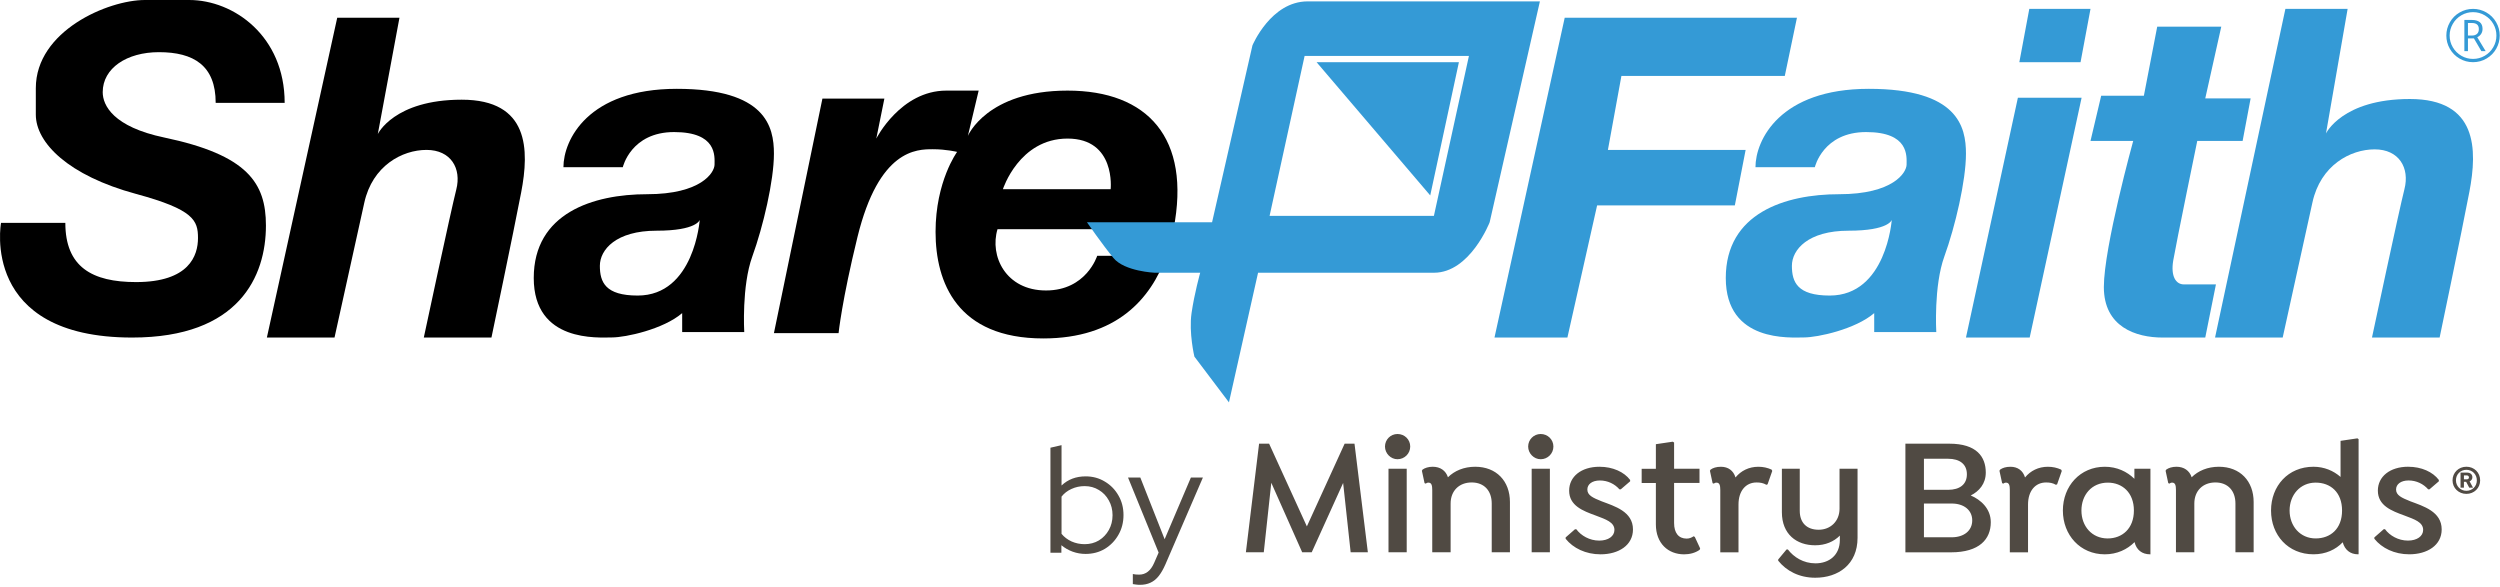
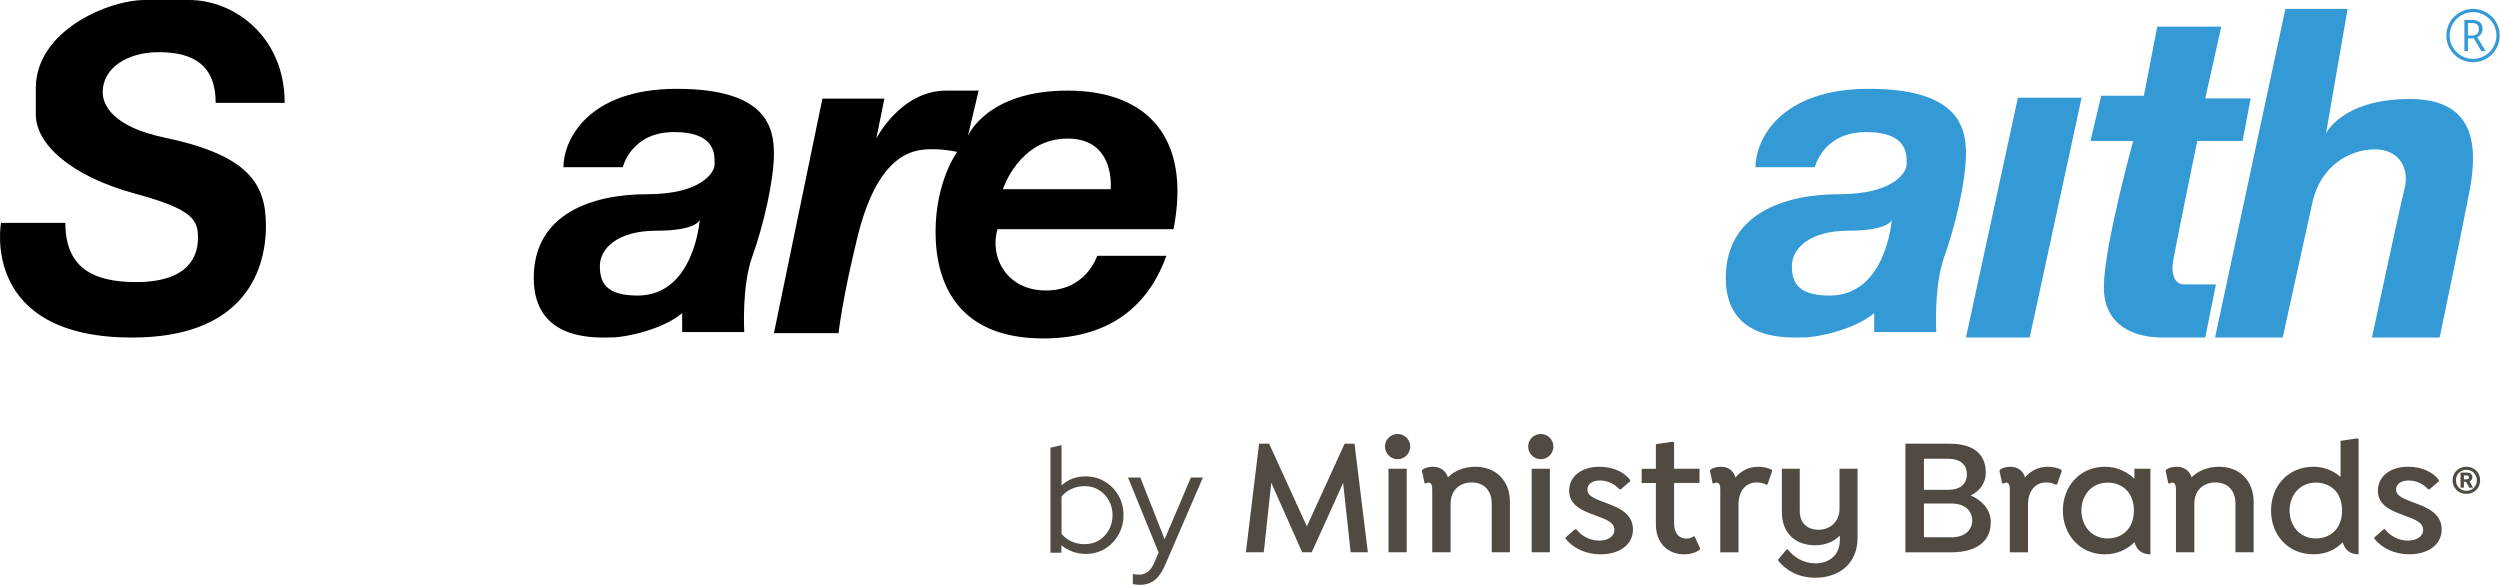
<svg xmlns="http://www.w3.org/2000/svg" width="699" height="164" viewBox="0 0 699 164" fill="none">
  <path fill-rule="evenodd" clip-rule="evenodd" d="M690.039 9.938H691.151C691.752 9.938 692.225 9.785 692.569 9.477C692.913 9.17 693.085 8.722 693.085 8.134C693.085 6.998 692.434 6.429 691.13 6.429H690.039V9.938ZM694.118 8.085C694.118 8.607 693.99 9.068 693.735 9.468C693.48 9.868 693.115 10.181 692.639 10.405L694.99 14.3H693.79L691.706 10.732H690.039V14.3H689.037V5.577H691.13C692.076 5.577 692.811 5.781 693.333 6.19C693.856 6.601 694.118 7.232 694.118 8.085ZM684.919 9.938C684.919 11.115 685.212 12.204 685.797 13.206C686.383 14.207 687.178 15.002 688.184 15.59C689.189 16.179 690.28 16.472 691.457 16.472C692.635 16.472 693.725 16.18 694.727 15.595C695.729 15.01 696.525 14.216 697.114 13.211C697.702 12.206 697.997 11.115 697.997 9.938C697.997 8.788 697.714 7.715 697.148 6.717C696.583 5.719 695.793 4.916 694.777 4.308C693.761 3.699 692.655 3.395 691.457 3.395C690.293 3.395 689.207 3.688 688.198 4.272C687.19 4.857 686.39 5.659 685.803 6.677C685.214 7.695 684.919 8.782 684.919 9.938ZM683.996 9.939C683.996 8.618 684.327 7.378 684.988 6.221C685.65 5.064 686.559 4.153 687.718 3.485C688.875 2.817 690.122 2.484 691.457 2.484C692.781 2.484 694.021 2.814 695.179 3.475C696.336 4.136 697.249 5.045 697.917 6.201C698.586 7.357 698.92 8.604 698.92 9.939C698.92 11.241 698.598 12.464 697.957 13.607C697.315 14.751 696.416 15.667 695.259 16.354C694.1 17.041 692.833 17.386 691.457 17.386C690.089 17.386 688.825 17.043 687.668 16.359C686.51 15.675 685.609 14.76 684.964 13.618C684.319 12.474 683.996 11.248 683.996 9.939Z" fill="#349AD6" />
  <path fill-rule="evenodd" clip-rule="evenodd" d="M638.997 2.484H656.397L650.345 37.315C650.345 37.315 654.884 27.681 673.797 27.681C692.71 27.681 692.71 41.761 690.441 53.619C688.171 65.476 682.119 94.379 682.119 94.379H663.206C663.206 94.379 670.771 58.806 672.284 52.878C673.797 46.949 670.771 41.761 663.962 41.761C657.154 41.761 648.832 46.208 646.562 56.583C644.293 66.959 638.241 94.379 638.241 94.379H619.328L638.997 2.484Z" fill="#349AD6" />
  <path fill-rule="evenodd" clip-rule="evenodd" d="M603.16 7.451H621.069L616.591 27.511H629.277L627.038 39.398H614.353C614.353 39.398 608.384 68.374 607.637 72.832C606.891 77.29 608.384 79.519 610.622 79.519H619.576L616.591 94.379H604.653C597.191 94.379 588.237 91.407 588.237 80.262C588.237 69.117 596.445 39.398 596.445 39.398H584.506L587.491 26.768H599.429L603.16 7.451Z" fill="#349AD6" />
  <path fill-rule="evenodd" clip-rule="evenodd" d="M567.5 94.378H549.684L564.203 27.32H582.018L567.5 94.378Z" fill="#349AD6" />
-   <path fill-rule="evenodd" clip-rule="evenodd" d="M581.721 17.386H564.607L567.392 2.484H584.506L581.721 17.386Z" fill="#349AD6" />
  <path fill-rule="evenodd" clip-rule="evenodd" d="M511.579 82.637C502.524 82.637 501.015 78.859 501.015 74.326C501.015 69.792 505.542 64.503 516.861 64.503C528.179 64.503 528.934 61.481 528.934 61.481C528.934 61.481 527.425 82.637 511.579 82.637ZM549.684 42.97C549.684 35.414 547.421 24.836 522.52 24.836C497.62 24.836 490.829 39.192 490.829 46.748H507.429C507.429 46.748 509.693 36.925 521.766 36.925C533.839 36.925 533.084 43.725 533.084 45.992C533.084 48.259 529.311 54.303 514.22 54.303C499.129 54.303 482.528 59.592 482.528 77.726C482.528 95.859 500.638 94.348 504.411 94.348C508.183 94.348 518.747 92.081 524.029 87.548V92.837H541.384C541.384 92.837 540.63 79.992 543.648 71.681C546.666 63.37 549.684 50.526 549.684 42.97Z" fill="#349AD6" />
-   <path fill-rule="evenodd" clip-rule="evenodd" d="M417.859 94.379L437.491 4.967H502.426L499.028 21.224H453.347L449.572 41.914H488.08L485.06 57.432H446.552L438.246 94.379H417.859Z" fill="#349AD6" />
  <path fill-rule="evenodd" clip-rule="evenodd" d="M328.122 64.078C333.082 38.575 320.879 25.333 298.488 25.333C275.88 25.333 270.62 38 270.62 38L273.633 25.333H264.595C251.791 25.333 245.012 38.745 245.012 38.745L247.272 27.568H229.948L216.391 93.137H234.468C234.468 93.137 235.389 84.065 239.74 66.313C245.765 41.725 256.31 41.725 260.829 41.725C264.595 41.725 267.608 42.47 267.608 42.47C267.608 42.47 261.582 50.666 261.582 64.823C261.582 78.98 267.608 94.627 291.71 94.627C312.078 94.627 321.803 83.631 326.115 71.529H306.773C306.773 71.529 303.76 81.215 292.462 81.215C281.165 81.215 276.646 71.529 278.905 64.078H328.122ZM280.412 52.901C280.412 52.901 284.931 38.745 298.488 38.745C312.046 38.745 310.539 52.901 310.539 52.901H280.412Z" fill="black" />
  <path fill-rule="evenodd" clip-rule="evenodd" d="M178.286 82.637C169.231 82.637 167.722 78.859 167.722 74.326C167.722 69.792 172.25 64.503 183.568 64.503C194.886 64.503 195.641 61.481 195.641 61.481C195.641 61.481 194.132 82.637 178.286 82.637ZM216.391 42.97C216.391 35.414 214.128 24.836 189.227 24.836C164.327 24.836 157.536 39.192 157.536 46.748H174.136C174.136 46.748 176.4 36.925 188.473 36.925C200.546 36.925 199.791 43.725 199.791 45.992C199.791 48.259 196.018 54.303 180.927 54.303C165.836 54.303 149.235 59.592 149.235 77.726C149.235 95.859 167.345 94.348 171.118 94.348C174.89 94.348 185.454 92.081 190.736 87.548V92.837H208.091C208.091 92.837 207.337 79.992 210.355 71.681C213.373 63.37 216.391 50.526 216.391 42.97Z" fill="black" />
-   <path fill-rule="evenodd" clip-rule="evenodd" d="M94.288 4.967H111.688L105.635 37.481C105.635 37.481 110.175 27.874 129.088 27.874C148.001 27.874 148.001 41.914 145.731 53.737C143.462 65.56 137.409 94.379 137.409 94.379H118.496C118.496 94.379 126.062 58.91 127.575 52.998C129.088 47.087 126.062 41.914 119.253 41.914C112.444 41.914 104.122 46.348 101.853 56.693C99.583 67.038 93.531 94.379 93.531 94.379H74.618L94.288 4.967Z" fill="black" />
  <path fill-rule="evenodd" clip-rule="evenodd" d="M79.592 28.755C79.592 10.112 65.377 0 52.887 0H40.523C30.214 0 10.014 8.621 10.014 24.647V32.041C10.014 39.941 19.129 49.1 38.05 54.223C54.155 58.584 55.359 61.617 55.359 66.547C55.359 71.476 52.887 78.87 38.05 78.87C25.725 78.87 18.268 74.636 18.268 62.313H0.288C0.288 62.313 -5.698 94.379 36.947 94.379C66.874 94.379 74.355 77.227 74.355 63.059C74.355 51.127 69.191 43.332 45.925 38.45C31.71 35.467 28.718 29.501 28.718 25.772C28.718 19.061 35.451 14.586 44.429 14.586C54.155 14.586 60.305 18.315 60.305 28.755H79.592Z" fill="black" />
-   <path fill-rule="evenodd" clip-rule="evenodd" d="M303.907 62.14H338.896L350.186 12.689C350.186 12.689 355.322 0.388 365.604 0.388H430.555L416.511 62.14C416.511 62.14 411.031 76.258 400.927 76.258H351.754L343.615 112.502L333.954 99.707C333.954 99.707 332.362 93.038 333.158 87.534C333.954 82.03 335.574 76.258 335.574 76.258H322.869C322.869 76.258 314.432 75.904 311.33 72.146C308.228 68.388 303.907 62.14 303.907 62.14ZM400.921 60.352H354.977L364.768 15.647H410.712L400.921 60.352ZM399.893 54.64L407.91 17.385H368.114L399.893 54.64Z" fill="#349AD6" />
  <path d="M377.642 154.422L375.541 135.033L366.755 154.422H364.094L355.452 134.986L353.351 154.422H348.349L352.039 124.053H354.844L365.401 147.18L375.959 124.053H378.717L382.454 154.422H377.642ZM390.747 128.398C392.708 128.398 394.298 126.808 394.298 124.846C394.298 122.885 392.712 121.346 390.747 121.346C388.781 121.346 387.242 122.936 387.242 124.851C387.242 126.766 388.832 128.402 390.747 128.402V128.398ZM393.315 154.422V131.064H388.224V154.422H393.315ZM430.778 128.402C432.74 128.402 434.33 126.812 434.33 124.851C434.33 122.889 432.74 121.346 430.778 121.346C428.817 121.346 427.273 122.936 427.273 124.851C427.273 126.766 428.864 128.402 430.778 128.402ZM433.347 154.426V131.064H428.256V154.422H433.347V154.426ZM447.237 130.507C450.927 130.507 454.103 131.954 455.786 134.197V134.573L453.171 136.817H452.796C451.488 135.324 449.527 134.341 447.329 134.341C445.132 134.341 443.824 135.416 443.824 136.863C443.824 138.453 445.271 139.153 447.844 140.178C451.442 141.532 456.579 143.03 456.579 148.028C456.579 152.465 452.56 154.987 447.515 154.987C443.356 154.987 439.851 153.258 437.751 150.643V150.268L440.366 147.977H440.741C442.049 149.753 444.432 151.153 447.144 151.153C449.666 151.153 451.395 149.939 451.395 148.163C451.395 146.012 449.012 145.219 446.161 144.143C442.563 142.836 438.733 141.385 438.733 137.184C438.733 133.261 442.095 130.503 447.237 130.503V130.507ZM475.361 153.355L475.222 153.73C473.961 154.616 472.417 154.992 470.878 154.992C466.394 154.992 462.982 151.908 462.982 146.627V135.041H459.009V131.068H462.982V124.197L467.702 123.497L468.077 123.729V131.064H475.18V135.037H468.077V146.248C468.077 149.006 469.338 150.592 471.582 150.592C472.329 150.592 472.89 150.36 473.543 149.939L473.872 150.124L475.366 153.347L475.361 153.355ZM495.523 131.675L494.215 135.412L493.886 135.551C492.996 135.037 492.157 134.898 491.128 134.898C488.137 134.898 486.083 137.234 486.083 141.064V154.426H480.992V136.998C480.992 135.737 480.807 134.944 479.917 134.944C479.588 134.944 479.356 135.083 479.17 135.227L478.841 135.087L478.095 131.629L478.28 131.3C478.934 130.832 479.87 130.507 481.178 130.507C483.186 130.507 484.683 131.582 485.244 133.497C486.783 131.629 488.981 130.507 491.647 130.507C493 130.507 494.215 130.789 495.337 131.3L495.523 131.675ZM556.623 146.02C556.623 150.74 553.447 154.431 545.505 154.431H532.75V124.053H545.036C552.654 124.053 555.223 127.698 555.223 132.135C555.223 135.265 553.354 137.369 551.017 138.533C553.776 139.702 556.623 142.178 556.623 146.007V146.02ZM544.661 128.267H537.933V136.956H544.661C547.976 136.956 549.942 135.412 549.942 132.612C549.942 129.811 547.98 128.267 544.661 128.267ZM551.435 145.506C551.435 142.654 549.145 140.786 545.69 140.786H537.933V150.225H545.69C549.149 150.225 551.435 148.357 551.435 145.506ZM576.476 131.675L575.169 135.412L574.84 135.551C573.95 135.037 573.11 134.898 572.081 134.898C569.091 134.898 567.037 137.234 567.037 141.064V154.426H561.946V136.998C561.946 135.737 561.76 134.944 560.87 134.944C560.541 134.944 560.309 135.083 560.124 135.227L559.795 135.087L559.048 131.629L559.234 131.3C559.887 130.832 560.824 130.507 562.131 130.507C564.139 130.507 565.636 131.582 566.197 133.497C567.737 131.629 569.934 130.507 572.6 130.507C573.954 130.507 575.169 130.789 576.291 131.3L576.476 131.675ZM596.777 131.068V133.873C594.723 131.865 591.918 130.507 588.506 130.507C581.639 130.507 576.78 135.88 576.78 142.747C576.78 149.614 581.639 154.987 588.506 154.987C591.918 154.987 594.765 153.633 596.823 151.575C597.338 153.726 598.877 154.987 601.168 154.987C601.202 154.987 601.231 154.987 601.261 154.987V131.064H596.777V131.068ZM589.303 150.55C584.866 150.55 581.968 147.091 581.968 142.747C581.968 138.403 584.819 134.944 589.349 134.944C593.369 134.944 596.638 137.702 596.638 142.747C596.638 147.792 593.369 150.55 589.303 150.55ZM659.138 122.56L654.418 123.26V133.354C652.457 131.625 649.838 130.503 646.852 130.503C639.749 130.503 634.982 135.876 634.982 142.743C634.982 149.61 639.749 154.983 646.852 154.983C650.264 154.983 653.064 153.676 655.026 151.617C655.587 153.718 657.126 154.983 659.277 154.983C659.341 154.983 659.4 154.979 659.463 154.979V122.792L659.134 122.56H659.138ZM647.459 150.546C643.114 150.546 640.17 147.087 640.17 142.743C640.17 138.398 643.114 134.94 647.459 134.94C651.571 134.94 654.84 137.601 654.84 142.743C654.84 147.884 651.571 150.546 647.459 150.546ZM673.352 130.503C677.043 130.503 680.219 131.949 681.902 134.193V134.569L679.287 136.813H678.912C677.604 135.319 675.643 134.337 673.445 134.337C671.248 134.337 669.94 135.412 669.94 136.859C669.94 138.449 671.387 139.149 673.96 140.174C677.558 141.528 682.695 143.025 682.695 148.024C682.695 152.461 678.675 154.983 673.631 154.983C669.472 154.983 665.967 153.254 663.866 150.639V150.263L666.481 147.973H666.857C668.164 149.749 670.548 151.149 673.26 151.149C675.782 151.149 677.511 149.934 677.511 148.159C677.511 146.007 675.128 145.215 672.277 144.139C668.679 142.831 664.849 141.38 664.849 137.179C664.849 133.257 668.215 130.498 673.352 130.498V130.503ZM422.178 140.36C422.178 134.518 418.395 130.503 412.46 130.503C409.331 130.503 406.669 131.625 404.847 133.447C404.24 131.578 402.696 130.503 400.595 130.503C399.381 130.503 398.398 130.832 397.744 131.296L397.559 131.625L398.305 135.083L398.634 135.222C398.82 135.083 399.056 134.94 399.381 134.94C400.266 134.94 400.456 135.733 400.456 136.994V154.422H405.594V140.782C405.594 137.23 407.977 134.893 411.482 134.893C414.987 134.893 417.087 137.23 417.087 140.782V154.422H422.178V140.36ZM514.334 131.064V142.228C514.334 145.733 511.812 148.116 508.493 148.116C505.173 148.116 503.212 146.155 503.212 142.836V131.064H498.214V143.211C498.214 149.378 502.326 152.461 507.51 152.461C510.408 152.461 512.744 151.432 514.423 149.753V150.968C514.423 155.266 511.386 157.51 507.603 157.51C504.237 157.51 501.529 155.78 499.892 153.633H499.517L497.18 156.438V156.767C499.471 159.619 503.022 161.533 507.552 161.533C513.955 161.533 519.371 157.843 519.371 150.369V131.064H514.326H514.334ZM630.119 140.36C630.119 134.518 626.336 130.503 620.401 130.503C617.272 130.503 614.61 131.625 612.788 133.447C612.181 131.578 610.637 130.503 608.536 130.503C607.322 130.503 606.339 130.832 605.685 131.296L605.5 131.625L606.246 135.083L606.575 135.222C606.761 135.083 606.997 134.94 607.322 134.94C608.207 134.94 608.397 135.733 608.397 136.994V154.422H613.535V140.782C613.535 137.23 615.918 134.893 619.423 134.893C622.928 134.893 625.028 137.23 625.028 140.782V154.422H630.119V140.36ZM693.451 134.307C693.451 136.458 691.772 138.091 689.6 138.091C687.427 138.091 685.728 136.454 685.728 134.307C685.728 132.16 687.406 130.498 689.6 130.498C691.793 130.498 693.451 132.135 693.451 134.307ZM692.527 134.307C692.527 132.628 691.257 131.359 689.604 131.359C687.95 131.359 686.681 132.628 686.681 134.282C686.681 135.935 687.95 137.23 689.604 137.23C691.257 137.23 692.527 135.96 692.527 134.307ZM690.506 134.585L691.451 136.349H690.397L689.536 134.712H688.912V136.349H687.967V132.135H689.688C690.722 132.135 691.278 132.628 691.278 133.468C691.278 133.982 690.954 134.391 690.502 134.585H690.506ZM688.916 134.024H689.714C690.102 134.024 690.317 133.788 690.317 133.489C690.317 133.168 690.102 132.928 689.714 132.928H688.916V134.024Z" fill="#504A43" />
  <path d="M293.702 154.542V125.179L296.806 124.465V135.749C298.596 134.044 300.847 133.191 303.559 133.191C305.545 133.191 307.335 133.68 308.929 134.659C310.523 135.61 311.781 136.896 312.704 138.518C313.655 140.14 314.13 141.972 314.13 144.013C314.13 146.055 313.655 147.9 312.704 149.55C311.781 151.172 310.523 152.473 308.929 153.451C307.335 154.402 305.531 154.878 303.517 154.878C302.287 154.878 301.084 154.668 299.91 154.248C298.763 153.829 297.715 153.228 296.764 152.445V154.542H293.702ZM303.266 152.151C304.748 152.151 306.076 151.801 307.251 151.102C308.425 150.375 309.348 149.41 310.019 148.208C310.718 146.977 311.068 145.593 311.068 144.055C311.068 142.517 310.718 141.133 310.019 139.902C309.348 138.672 308.425 137.707 307.251 137.008C306.076 136.281 304.748 135.917 303.266 135.917C301.951 135.917 300.721 136.183 299.574 136.714C298.456 137.218 297.533 137.931 296.806 138.854V149.257C297.533 150.151 298.47 150.865 299.616 151.396C300.763 151.899 301.979 152.151 303.266 152.151Z" fill="#504A43" />
  <path d="M318.711 163.519C318.319 163.519 317.942 163.491 317.578 163.435C317.242 163.407 316.963 163.365 316.739 163.309V160.498C317.215 160.61 317.802 160.666 318.501 160.666C320.347 160.666 321.745 159.576 322.696 157.394L323.954 154.5L315.397 133.526H318.837L325.632 150.767L332.973 133.526H336.329L325.842 157.814C325.254 159.156 324.625 160.247 323.954 161.086C323.283 161.925 322.514 162.54 321.647 162.931C320.808 163.323 319.829 163.519 318.711 163.519Z" fill="#504A43" />
</svg>